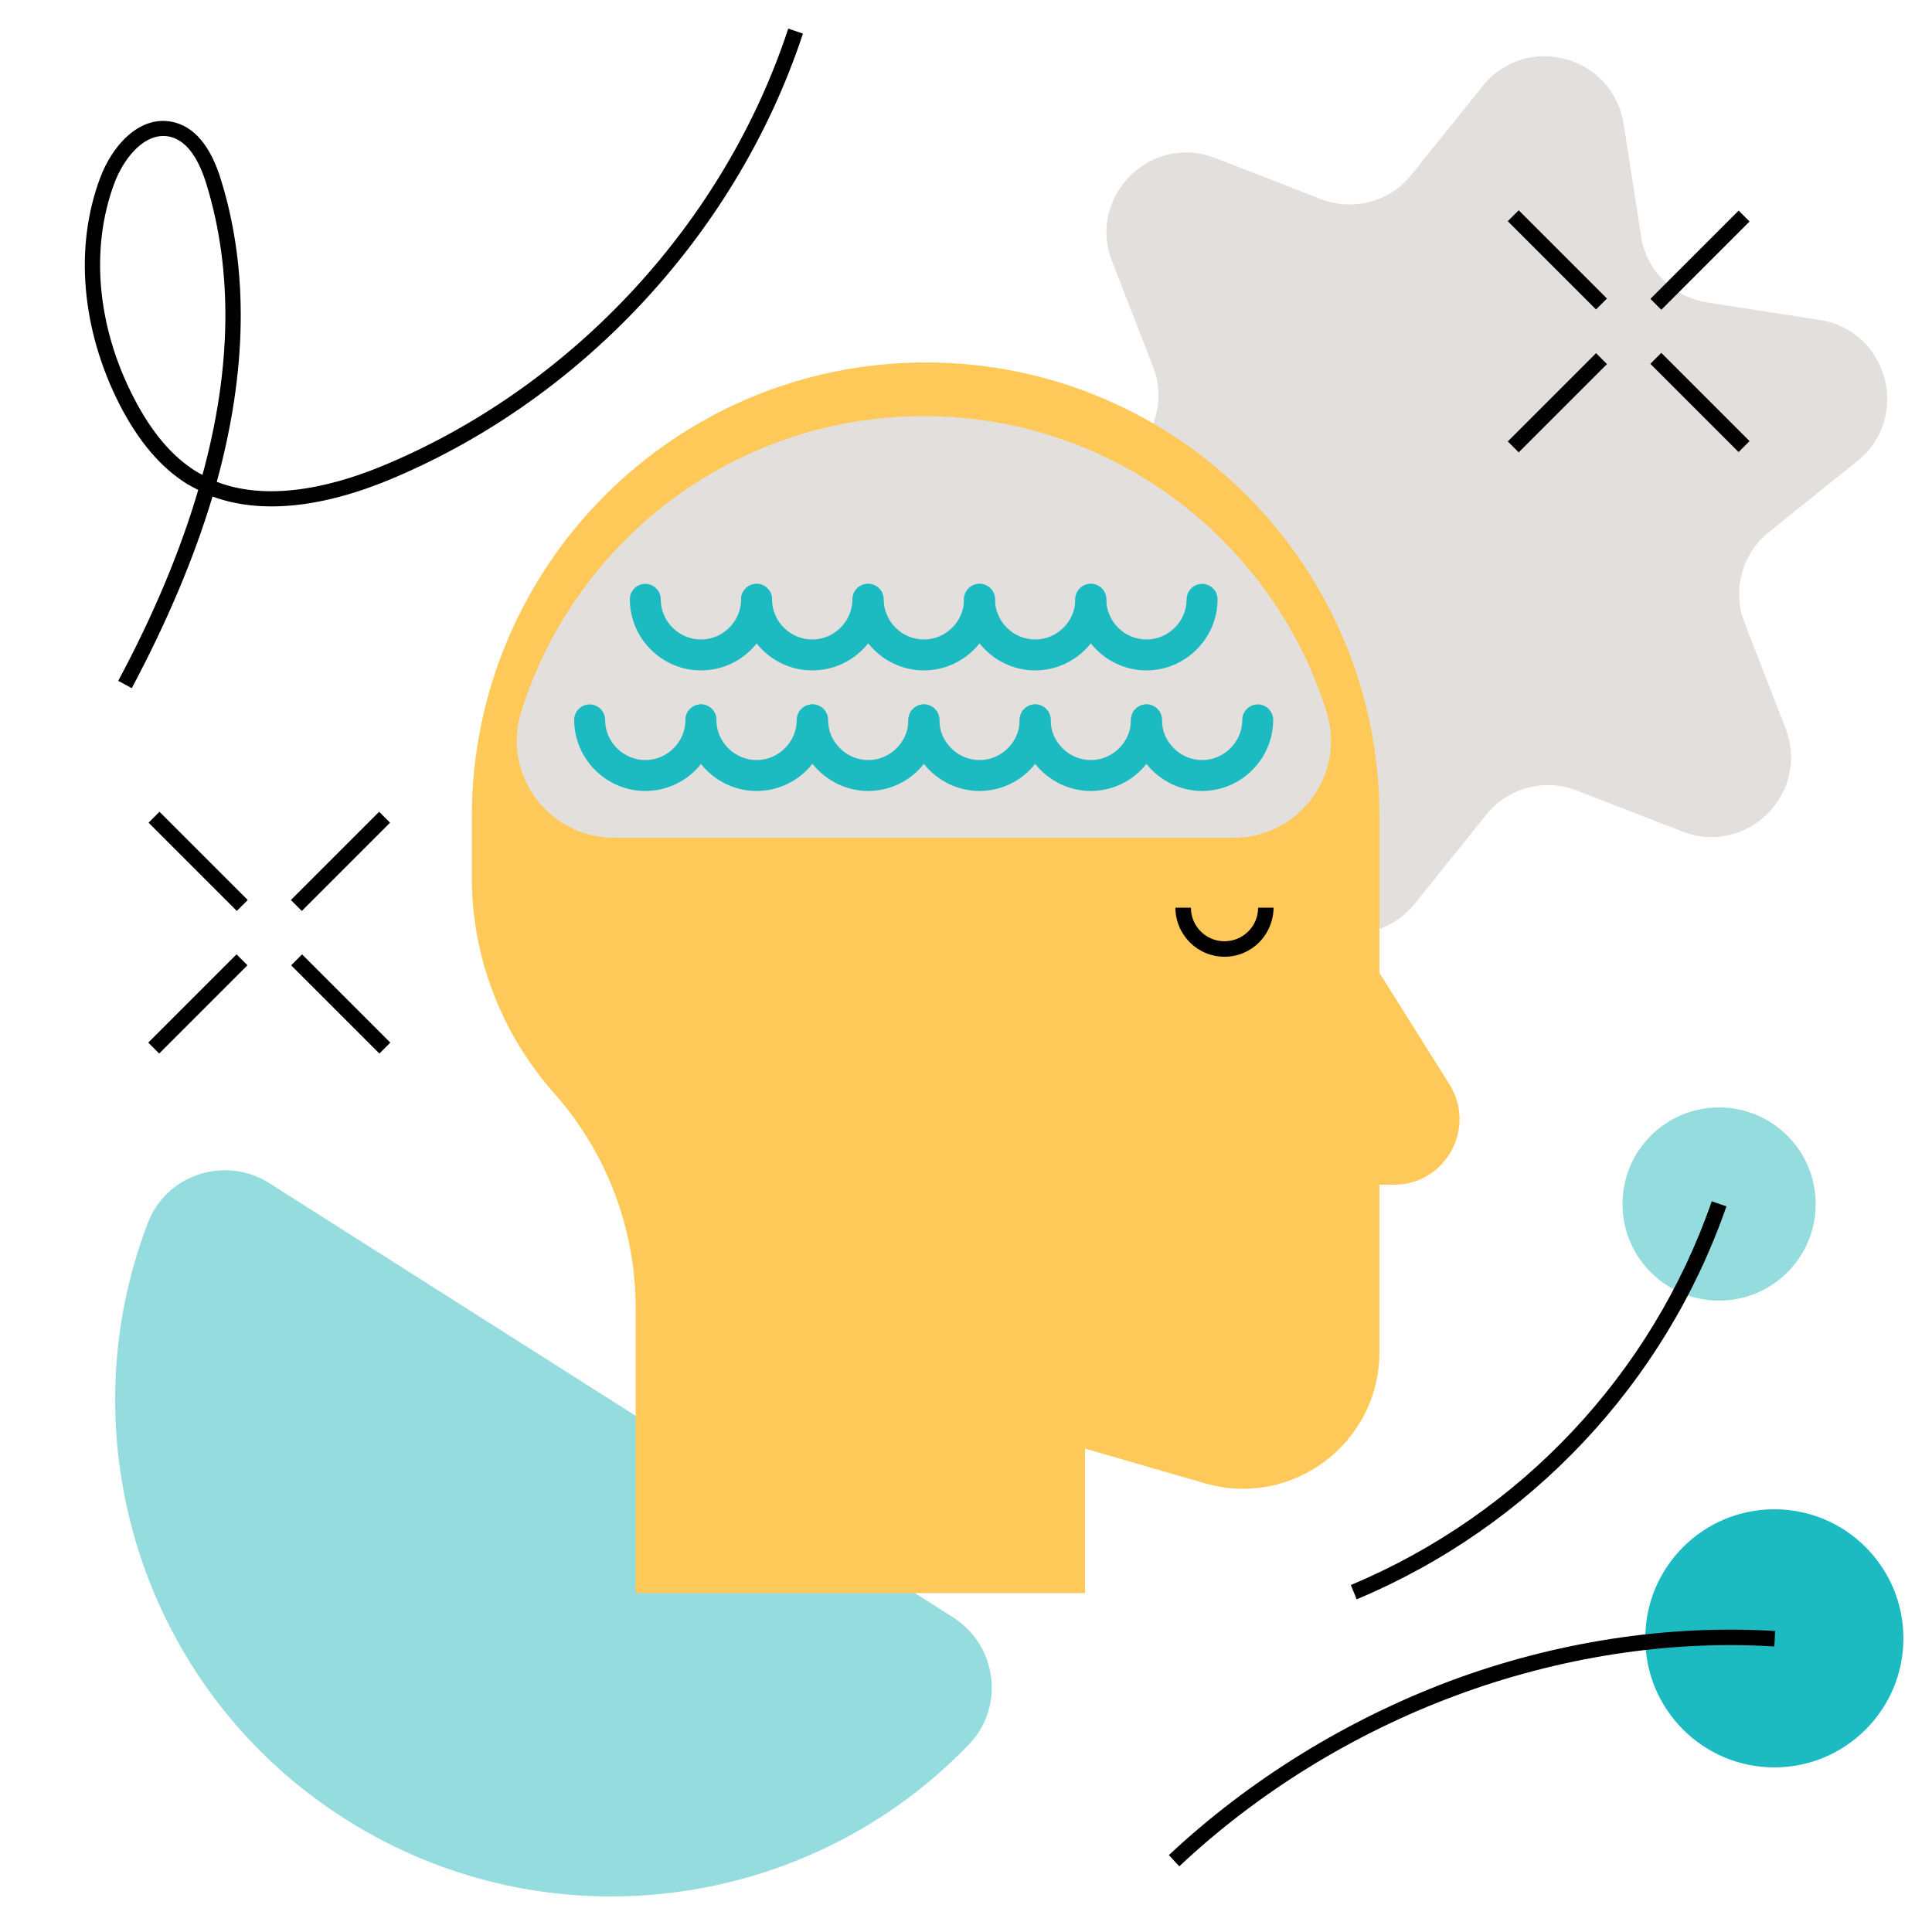
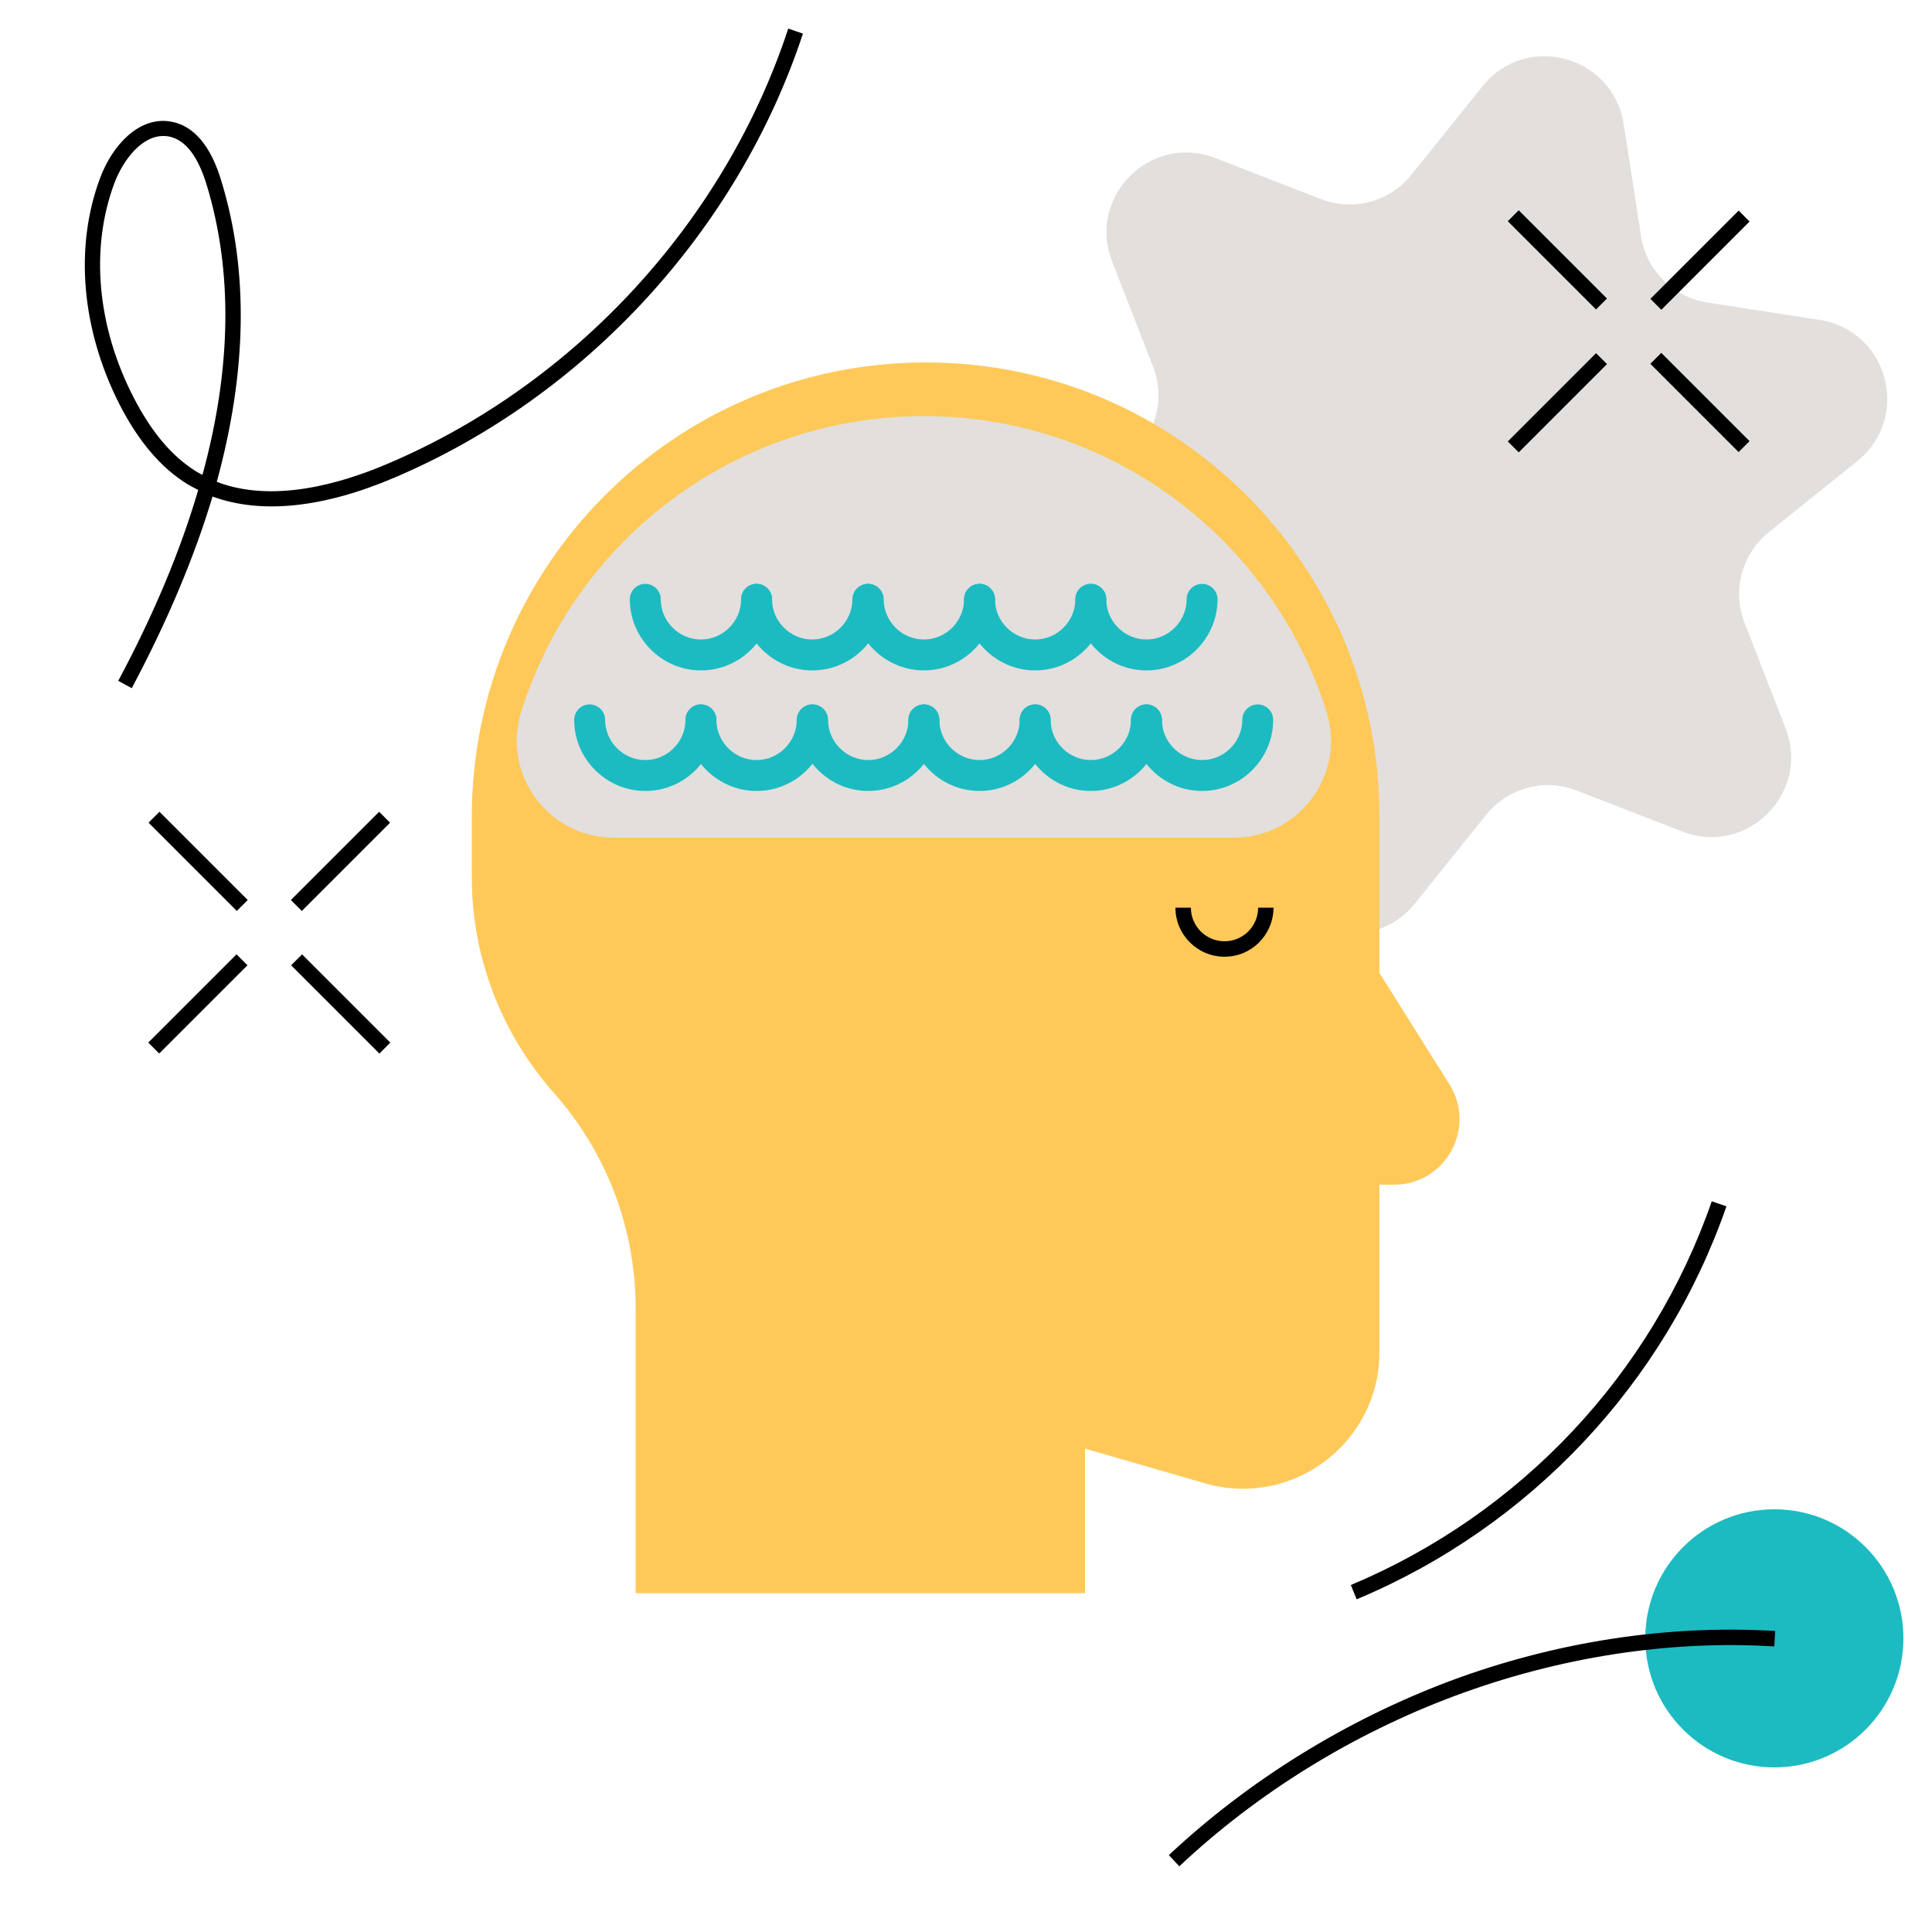
<svg xmlns="http://www.w3.org/2000/svg" width="500px" height="500px" viewBox="0 0 500 500" version="1.1">
  <title> Icono KF-Stride 22 Self-Control</title>
  <g id="Page-1" stroke="none" stroke-width="1" fill="none" fill-rule="evenodd">
    <g id="-Icono-KF-Stride-22-Self-Control">
      <rect id="Rectangle" x="0" y="0" width="500" height="500" />
      <circle id="Oval" fill="#1CBBC1" fill-rule="nonzero" cx="459.2" cy="424" r="33.4" />
-       <circle id="Oval" fill="#95DCDE" fill-rule="nonzero" cx="444.9" cy="311.6" r="25" />
      <path d="M441.9,78.3 L470.9,82.8 C488.6,85.5 494.7,108 480.7,119.3 L457.8,137.7 C450.8,143.3 448.2,152.9 451.5,161.2 L462.1,188.5 C468.6,205.2 452.1,221.7 435.4,215.2 L408.1,204.6 C399.7,201.3 390.2,203.9 384.6,210.9 L366.2,233.8 C355,247.8 332.5,241.8 329.7,224 L325.2,195 C323.8,186.1 316.9,179.1 308,177.8 L279,173.3 C261.3,170.6 255.2,148.1 269.2,136.8 L292.1,118.4 C299.1,112.8 301.7,103.2 298.4,94.9 L287.8,67.6 C281.3,50.9 297.8,34.4 314.5,40.9 L341.8,51.5 C350.2,54.8 359.7,52.2 365.3,45.2 L383.7,22.3 C394.9,8.3 417.4,14.3 420.2,32.1 L424.7,61.1 C426,69.9 433,76.9 441.9,78.3 Z" id="Path" fill="#E2DFDD" fill-rule="nonzero" />
-       <path d="M246.7,418.6 C258,425.8 260.1,441.6 250.9,451.3 C209.5,494.6 141.9,504.1 89.4,470.8 C36.9,437.5 16.8,372.3 38.3,316.4 C43.1,303.9 58.4,299 69.7,306.2 L246.7,418.6 Z" id="Path" fill="#95DCDE" fill-rule="nonzero" />
      <path d="M239.6,93.8 L239.6,93.8 C304.5,93.8 357,146.4 357,211.2 L357,251.8 L375.1,280.6 C382.2,291.9 374.1,306.6 360.8,306.6 L357,306.6 L357,349.9 C357,373.4 334.5,390.4 311.9,383.9 L280.8,374.9 L280.8,412.3 L164.5,412.3 L164.5,341.4 L164.5,338.5 C164.5,318 157,298.2 143.3,282.8 L143.3,282.8 C129.7,267.4 122.1,247.6 122.1,227.1 L122.1,211.3 C122.2,146.3 174.8,93.8 239.6,93.8 Z" id="Path" fill="#FFC95A" fill-rule="nonzero" />
      <path d="M316.9,247.6 C309.9,247.6 304.2,241.9 304.2,234.9 L308.2,234.9 C308.2,239.7 312.1,243.6 316.9,243.6 C321.7,243.6 325.6,239.7 325.6,234.9 L329.6,234.9 C329.5,242 323.9,247.6 316.9,247.6 Z" id="Path" fill="#000000" fill-rule="nonzero" />
      <path d="M158.9,216.8 C142,216.8 129.8,200.4 134.9,184.2 C148.8,139.8 190.2,107.7 239.1,107.7 C288,107.7 329.4,139.9 343.3,184.2 C348.4,200.4 336.2,216.8 319.3,216.8 L158.9,216.8 Z" id="Path" fill="#E2DFDD" fill-rule="nonzero" />
      <g id="Group" transform="translate(148.6, 151.1)" fill="#1CBBC1" fill-rule="nonzero">
        <g transform="translate(0, 0)" id="Path">
          <g transform="translate(14.4, 0)">
            <path d="M18.4,22.4 C8.3,22.4 0,14.1 0,4 C0,1.8 1.8,0 4,0 C6.2,0 8,1.8 8,4 C8,9.7 12.7,14.4 18.4,14.4 C24.1,14.4 28.8,9.7 28.8,4 C28.8,1.8 30.6,0 32.8,0 C35,0 36.8,1.8 36.8,4 C36.8,14.1 28.6,22.4 18.4,22.4 Z" />
            <path d="M47.2,22.4 C37.1,22.4 28.8,14.1 28.8,4 C28.8,1.8 30.6,0 32.8,0 C35,0 36.8,1.8 36.8,4 C36.8,9.7 41.5,14.4 47.2,14.4 C52.9,14.4 57.6,9.7 57.6,4 C57.6,1.8 59.4,0 61.6,0 C63.8,0 65.6,1.8 65.6,4 C65.7,14.1 57.4,22.4 47.2,22.4 Z" />
            <path d="M76.1,22.4 C66,22.4 57.7,14.1 57.7,4 C57.7,1.8 59.5,0 61.7,0 C63.9,0 65.7,1.8 65.7,4 C65.7,9.7 70.4,14.4 76.1,14.4 C81.8,14.4 86.5,9.7 86.5,4 C86.5,1.8 88.3,0 90.5,0 C92.7,0 94.5,1.8 94.5,4 C94.5,14.1 86.2,22.4 76.1,22.4 Z" />
            <path d="M104.9,22.4 C94.8,22.4 86.5,14.1 86.5,4 C86.5,1.8 88.3,0 90.5,0 C92.7,0 94.5,1.8 94.5,4 C94.5,9.7 99.2,14.4 104.9,14.4 C110.6,14.4 115.3,9.7 115.3,4 C115.3,1.8 117.1,0 119.3,0 C121.5,0 123.3,1.8 123.3,4 C123.3,14.1 115,22.4 104.9,22.4 Z" />
          </g>
          <g transform="translate(0, 31.2)">
            <path d="M18.4,22.4 C8.3,22.4 0,14.1 0,4 C0,1.8 1.8,0 4,0 C6.2,0 8,1.8 8,4 C8,9.7 12.7,14.4 18.4,14.4 C24.1,14.4 28.8,9.7 28.8,4 C28.8,1.8 30.6,0 32.8,0 C35,0 36.8,1.8 36.8,4 C36.8,14.1 28.6,22.4 18.4,22.4 Z" />
            <path d="M47.2,22.4 C37.1,22.4 28.8,14.1 28.8,4 C28.8,1.8 30.6,0 32.8,0 C35,0 36.8,1.8 36.8,4 C36.8,9.7 41.5,14.4 47.2,14.4 C52.9,14.4 57.6,9.7 57.6,4 C57.6,1.8 59.4,0 61.6,0 C63.8,0 65.6,1.8 65.6,4 C65.6,14.1 57.4,22.4 47.2,22.4 Z" />
            <path d="M76.1,22.4 C66,22.4 57.7,14.1 57.7,4 C57.7,1.8 59.5,0 61.7,0 C63.9,0 65.7,1.8 65.7,4 C65.7,9.7 70.4,14.4 76.1,14.4 C81.8,14.4 86.5,9.7 86.5,4 C86.5,1.8 88.3,0 90.5,0 C92.7,0 94.5,1.8 94.5,4 C94.5,14.1 86.2,22.4 76.1,22.4 Z" />
            <path d="M104.9,22.4 C94.8,22.4 86.5,14.1 86.5,4 C86.5,1.8 88.3,0 90.5,0 C92.7,0 94.5,1.8 94.5,4 C94.5,9.7 99.2,14.4 104.9,14.4 C110.6,14.4 115.3,9.7 115.3,4 C115.3,1.8 117.1,0 119.3,0 C121.5,0 123.3,1.8 123.3,4 C123.3,14.1 115,22.4 104.9,22.4 Z" />
            <path d="M133.7,22.4 C123.6,22.4 115.3,14.1 115.3,4 C115.3,1.8 117.1,0 119.3,0 C121.5,0 123.3,1.8 123.3,4 C123.3,9.7 128,14.4 133.7,14.4 C139.4,14.4 144.1,9.7 144.1,4 C144.1,1.8 145.9,0 148.1,0 C150.3,0 152.1,1.8 152.1,4 C152.1,14.1 143.8,22.4 133.7,22.4 Z" />
          </g>
        </g>
        <g transform="translate(129.7, 0)" id="Path">
          <path d="M18.4,22.4 C8.3,22.4 -1.13686838e-13,14.1 -1.13686838e-13,4 C-1.13686838e-13,1.8 1.8,0 4,0 C6.2,0 8,1.8 8,4 C8,9.7 12.7,14.4 18.4,14.4 C24.1,14.4 28.8,9.7 28.8,4 C28.8,1.8 30.6,0 32.8,0 C35,0 36.8,1.8 36.8,4 C36.8,14.1 28.5,22.4 18.4,22.4 Z" />
          <path d="M32.8,53.6 C22.7,53.6 14.4,45.3 14.4,35.2 C14.4,33 16.2,31.2 18.4,31.2 C20.6,31.2 22.4,33 22.4,35.2 C22.4,40.9 27.1,45.6 32.8,45.6 C38.5,45.6 43.2,40.9 43.2,35.2 C43.2,33 45,31.2 47.2,31.2 C49.4,31.2 51.2,33 51.2,35.2 C51.2,45.3 42.9,53.6 32.8,53.6 Z" />
        </g>
      </g>
      <path d="M34.1,178.1 L30.6,176.2 C39.8,159 46.7,142.5 51.3,126.8 C50.3,126.3 49.4,125.8 48.5,125.3 C41.7,121.1 35.9,114.3 31,104.8 C21.1,85.4 19.2,64 25.9,46.1 C29,37.7 36,29.9 44.4,31.5 C50.2,32.6 54.6,37.8 57.3,46.9 C64.4,70.1 63.9,96.2 56.1,124.7 C70.4,130.2 87.8,125.4 100.6,119.9 C148.9,99.3 187.6,57.3 204,7.4 L207.8,8.7 C191,59.6 151.5,102.6 102.1,123.6 C83.6,131.5 67.5,133.1 55,128.5 C50.3,144.2 43.3,160.8 34.1,178.1 Z M42.2,35.2 C36.7,35.2 31.9,41.3 29.6,47.4 C23.3,64.3 25.1,84.5 34.6,102.9 C39.2,111.8 44.4,118 50.6,121.9 C51.2,122.3 51.8,122.6 52.4,122.9 C59.9,95.4 60.3,70.3 53.5,47.9 C51.2,40.3 47.9,36.1 43.6,35.3 C43.1,35.2 42.7,35.2 42.2,35.2 Z" id="Shape" fill="#000000" fill-rule="nonzero" />
      <path d="M351.1,413.9 L349.6,410.2 C393.5,391.8 427.5,355.6 443,310.9 L446.8,312.2 C430.9,358 396,395.1 351.1,413.9 Z" id="Path" fill="#000000" fill-rule="nonzero" />
      <path d="M305.2,483 L302.5,480.1 C323.2,460.7 348.3,445.2 375.1,435.1 C402.4,424.9 431.5,420.4 459.4,422.1 L459.2,426.1 C431.9,424.4 403.3,428.9 376.5,438.9 C350.2,448.7 325.5,463.9 305.2,483 Z" id="Path" fill="#000000" fill-rule="nonzero" />
      <g id="Group" transform="translate(390.213, 54.419)" fill-rule="nonzero">
        <g transform="translate(36.907, 0.085)">
          <line x1="24.28" y1="1.395" x2="1.48" y2="24.195" id="Path" fill="#64C87D" />
          <rect id="Rectangle" fill="#000000" transform="translate(12.834, 12.834) rotate(-45) translate(-12.834, -12.834) " x="-3.316" y="10.834" width="32.3" height="4" />
        </g>
        <g transform="translate(0.002, 36.983)">
          <line x1="24.284" y1="1.398" x2="1.484" y2="24.198" id="Path" fill="#64C87D" />
          <rect id="Rectangle" fill="#000000" transform="translate(12.834, 12.834) rotate(-45) translate(-12.834, -12.834) " x="-3.316" y="10.834" width="32.3" height="4" />
        </g>
        <g transform="translate(36.898, 36.904)">
          <line x1="24.289" y1="24.277" x2="1.489" y2="1.477" id="Path" fill="#64C87D" />
          <rect id="Rectangle" fill="#000000" transform="translate(12.834, 12.834) rotate(-45) translate(-12.834, -12.834) " x="10.834" y="-3.316" width="4" height="32.3" />
        </g>
        <g>
          <line x1="24.287" y1="24.281" x2="1.487" y2="1.481" id="Path" fill="#64C87D" />
          <rect id="Rectangle" fill="#000000" transform="translate(12.834, 12.834) rotate(-45) translate(-12.834, -12.834) " x="10.834" y="-3.316" width="4" height="32.3" />
        </g>
      </g>
      <g id="Group" transform="translate(38.373, 210.083)" fill-rule="nonzero">
        <g transform="translate(36.904, 0.003)">
          <line x1="24.322" y1="1.413" x2="1.422" y2="24.313" id="Path" fill="#64C87D" />
          <rect id="Rectangle" fill="#000000" transform="translate(12.834, 12.834) rotate(-45) translate(-12.834, -12.834) " x="-3.316" y="10.834" width="32.3" height="4" />
        </g>
        <g transform="translate(0, 36.901)">
          <line x1="24.327" y1="1.416" x2="1.427" y2="24.316" id="Path" fill="#64C87D" />
          <rect id="Rectangle" fill="#000000" transform="translate(12.834, 12.834) rotate(-45) translate(-12.834, -12.834) " x="-3.316" y="10.834" width="32.3" height="4" />
        </g>
        <g transform="translate(36.972, 36.904)">
          <line x1="24.255" y1="24.312" x2="1.355" y2="1.412" id="Path" fill="#64C87D" />
          <rect id="Rectangle" fill="#000000" transform="translate(12.834, 12.834) rotate(-45) translate(-12.834, -12.834) " x="10.834" y="-3.316" width="4" height="32.3" />
        </g>
        <g transform="translate(0.074, 0)">
          <line x1="24.253" y1="24.317" x2="1.353" y2="1.417" id="Path" fill="#64C87D" />
          <rect id="Rectangle" fill="#000000" transform="translate(12.834, 12.834) rotate(-45) translate(-12.834, -12.834) " x="10.834" y="-3.316" width="4" height="32.3" />
        </g>
      </g>
    </g>
  </g>
</svg>